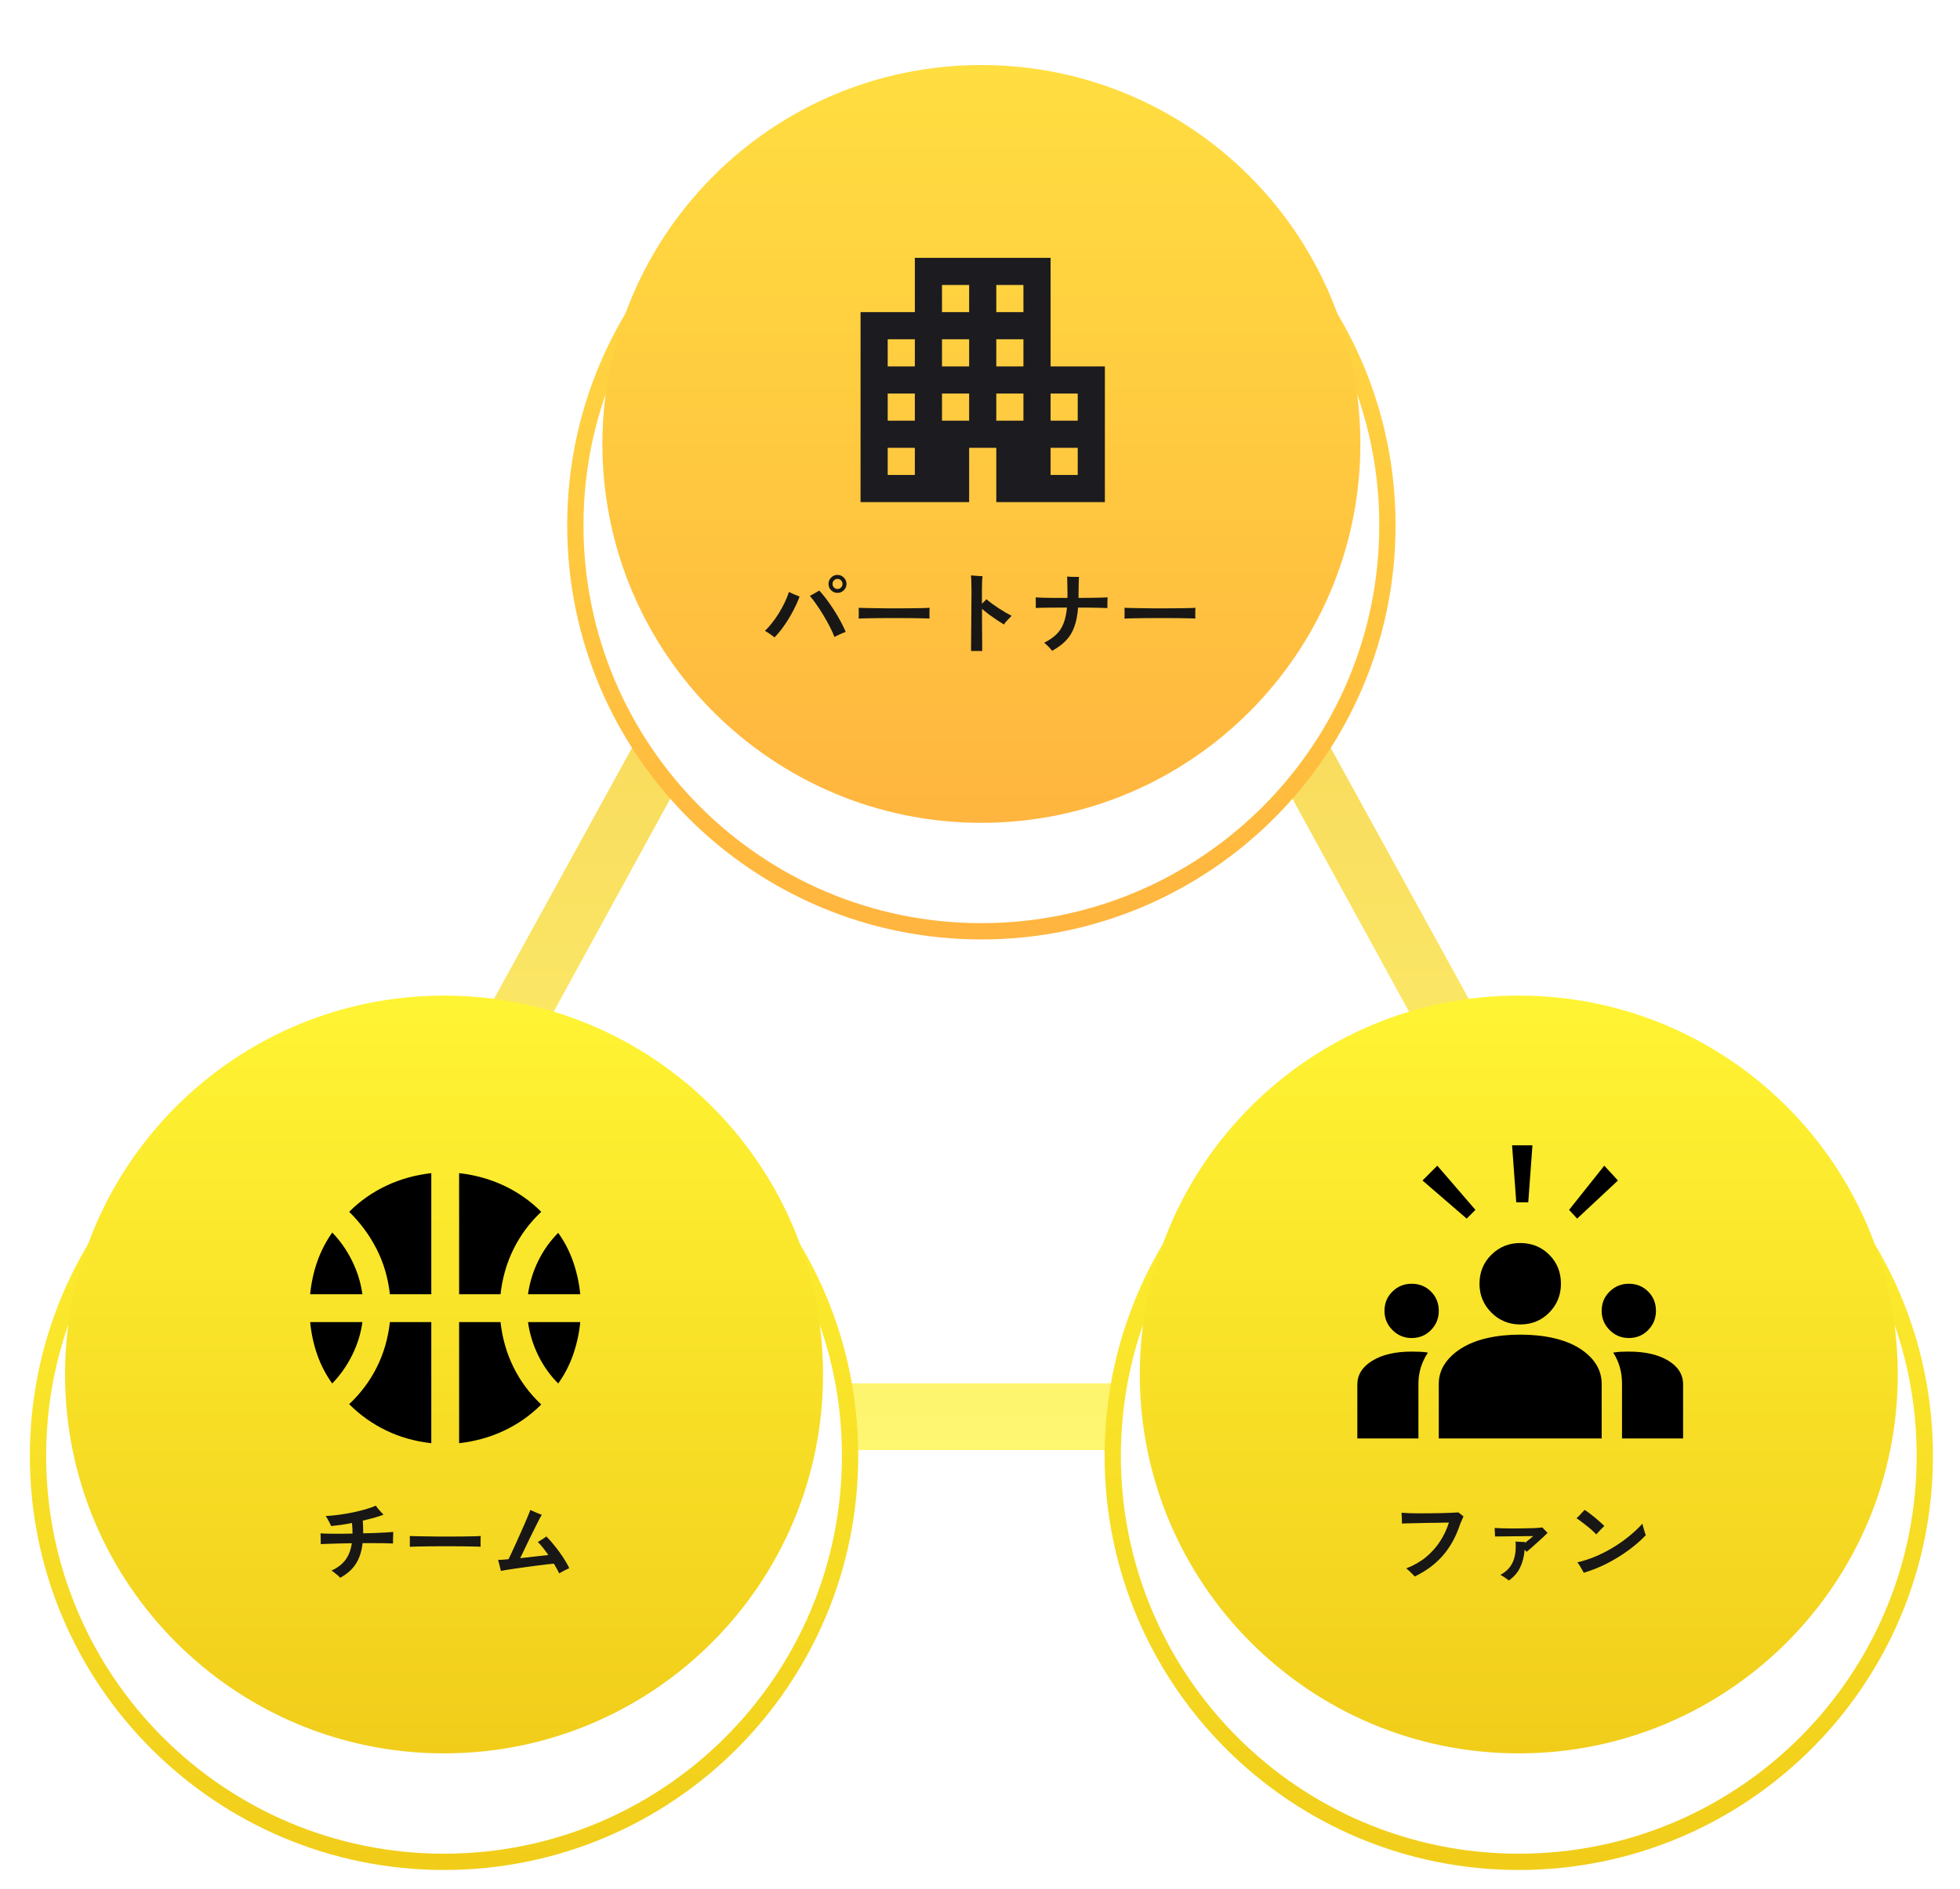
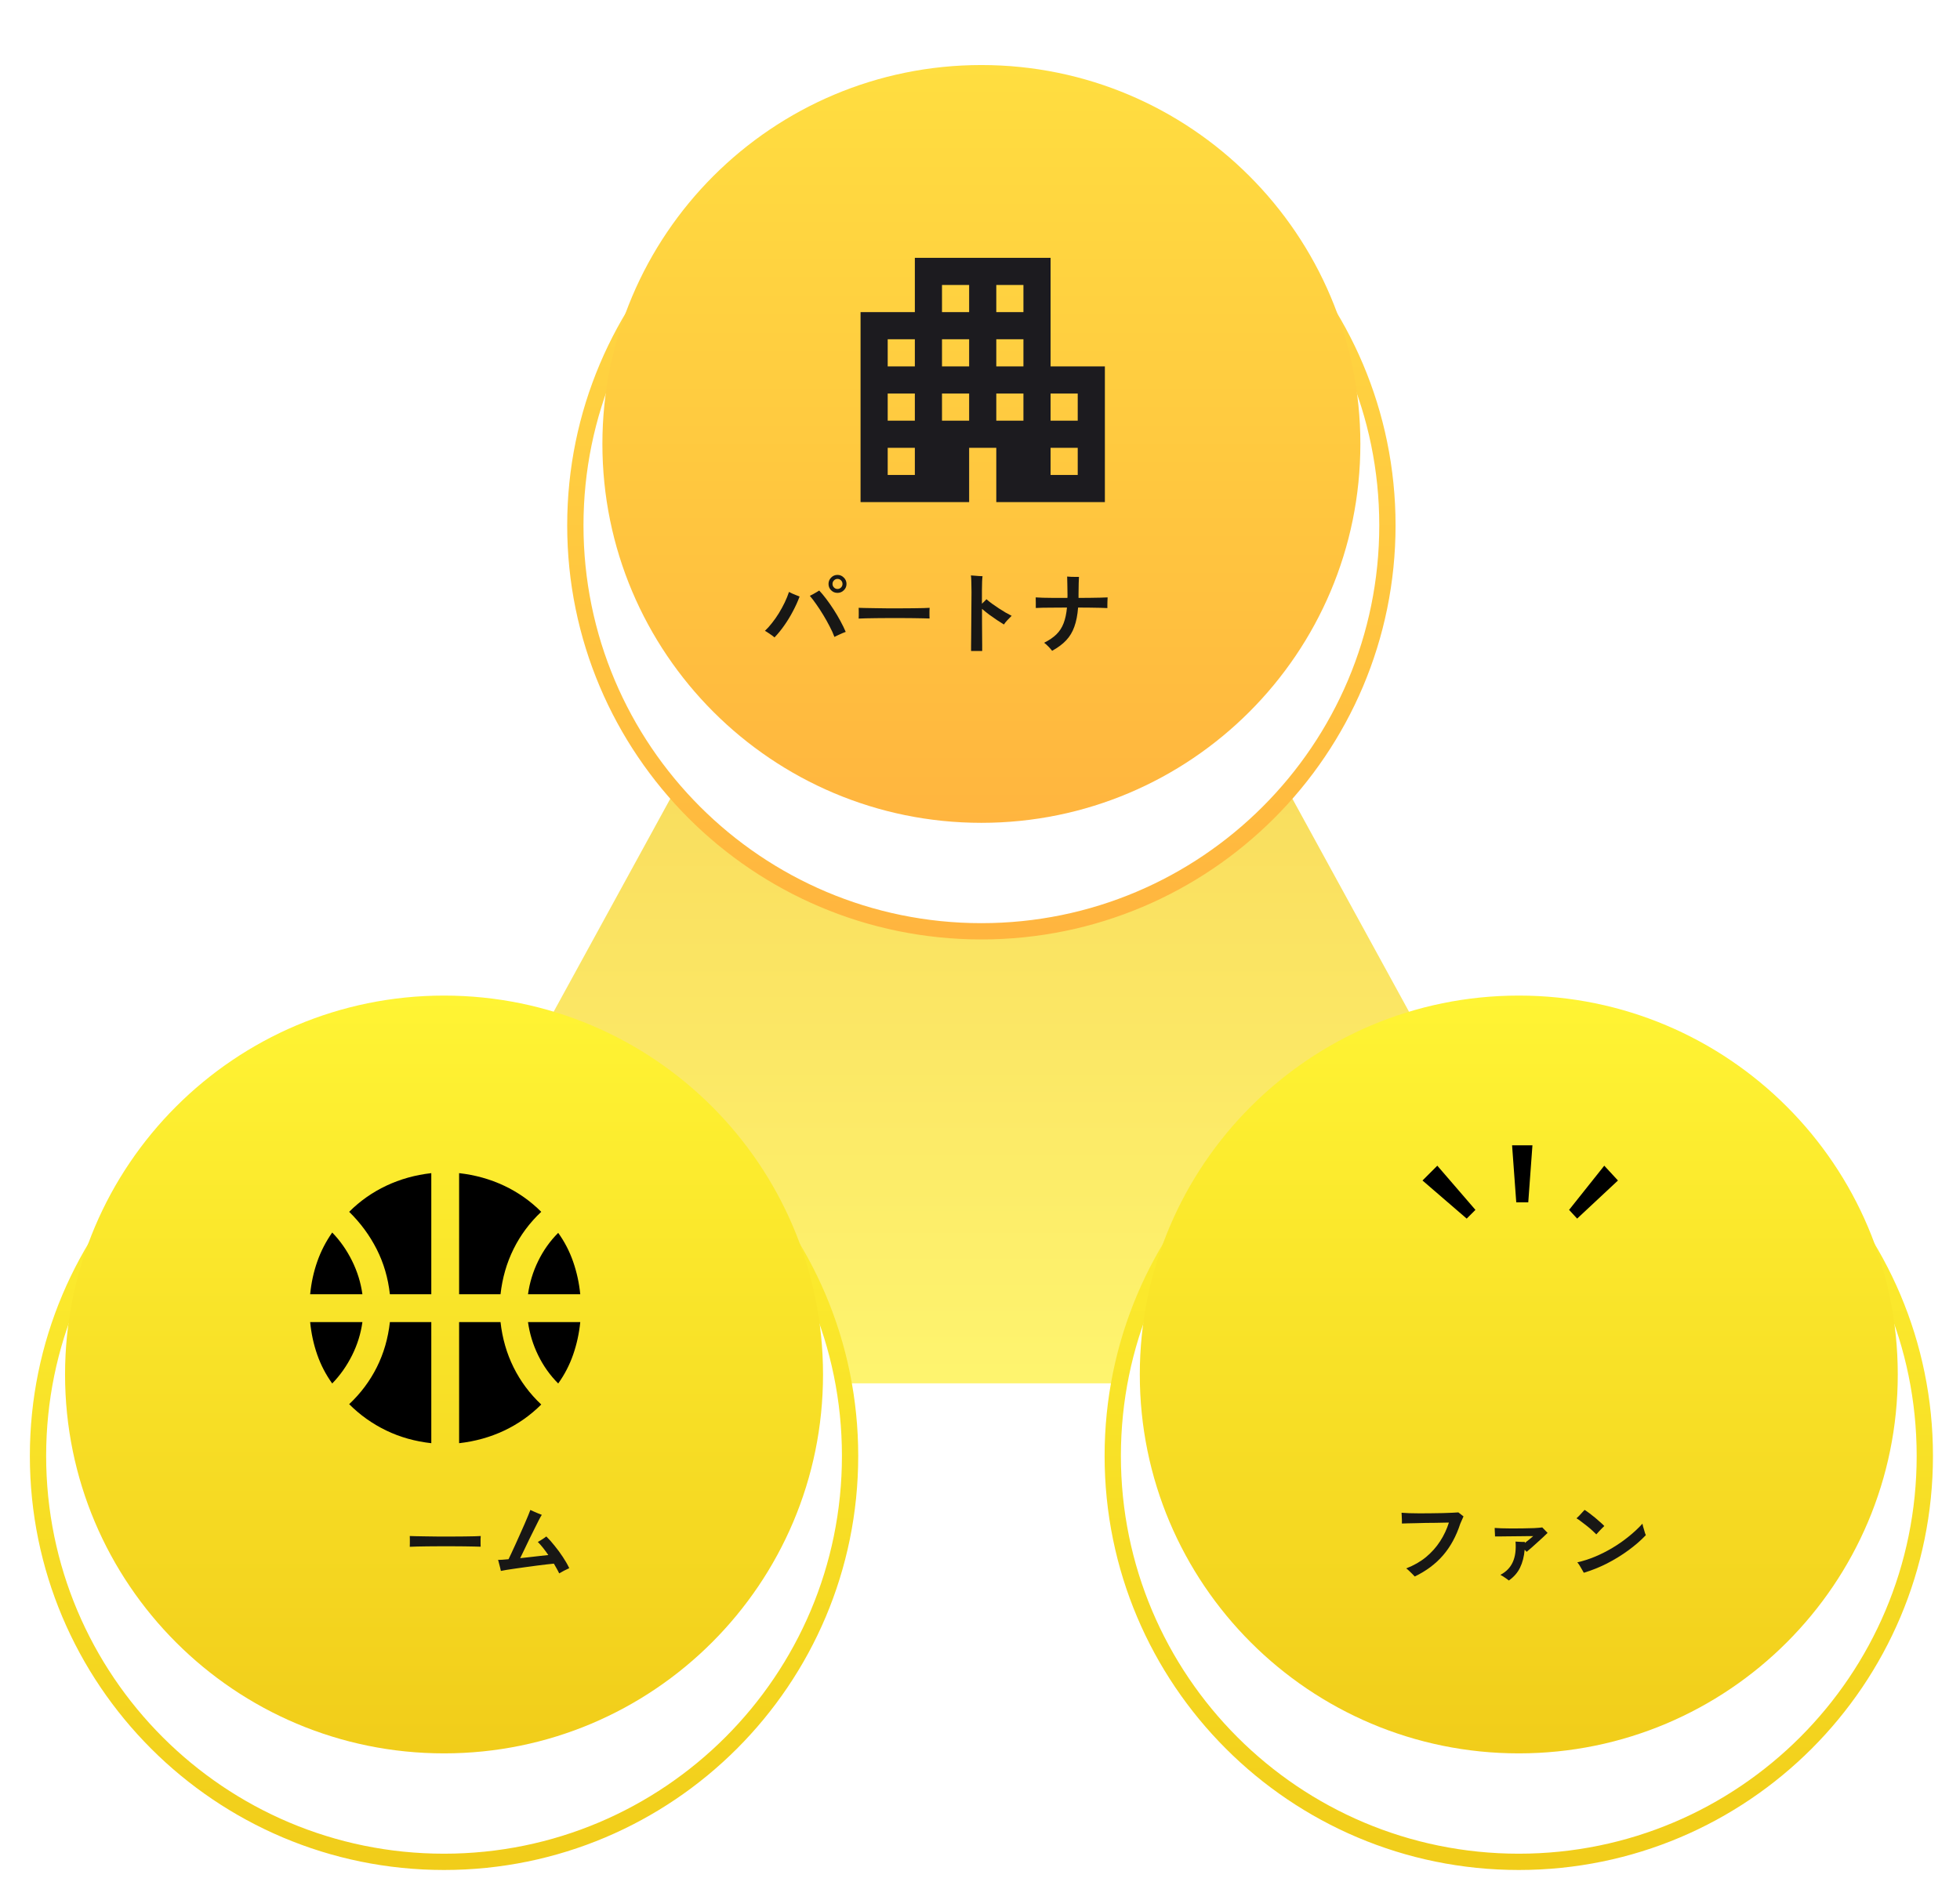
<svg xmlns="http://www.w3.org/2000/svg" width="361" height="348" viewBox="0 0 361 348" fill="none">
  <g clip-path="url(#clip0_4674_3828)">
-     <path d="M180.747 42.488L296.999 254.851H64.495L180.747 42.488ZM180.747 20.743L45.284 267.138H316.22L180.747 20.743Z" fill="url(#paint0_linear_4674_3828)" fill-opacity="0.7" />
+     <path d="M180.747 42.488L296.999 254.851H64.495L180.747 42.488ZM180.747 20.743H316.22L180.747 20.743Z" fill="url(#paint0_linear_4674_3828)" fill-opacity="0.7" />
    <g filter="url(#filter0_d_4674_3828)">
      <path d="M81.785 328C123.088 328 156.57 294.518 156.57 253.215C156.57 211.912 123.088 178.43 81.785 178.43C40.482 178.43 7 211.912 7 253.215C7 294.518 40.482 328 81.785 328Z" fill="white" />
      <path d="M81.785 328C123.088 328 156.57 294.518 156.57 253.215C156.57 211.912 123.088 178.43 81.785 178.43C40.482 178.43 7 211.912 7 253.215C7 294.518 40.482 328 81.785 328Z" stroke="url(#paint1_linear_4674_3828)" stroke-width="3" stroke-miterlimit="10" />
    </g>
    <path d="M81.785 323.018C120.336 323.018 151.588 291.766 151.588 253.215C151.588 214.664 120.336 183.412 81.785 183.412C43.234 183.412 11.982 214.664 11.982 253.215C11.982 291.766 43.234 323.018 81.785 323.018Z" fill="url(#paint2_linear_4674_3828)" />
    <path d="M57.125 238.437C57.333 236.312 57.771 234.301 58.438 232.406C59.104 230.51 60.021 228.729 61.188 227.062C62.646 228.562 63.865 230.301 64.844 232.281C65.823 234.26 66.458 236.312 66.75 238.437H57.125ZM97.25 238.437C97.542 236.312 98.167 234.27 99.125 232.312C100.083 230.354 101.312 228.624 102.812 227.124C103.979 228.749 104.896 230.52 105.562 232.437C106.229 234.354 106.667 236.354 106.875 238.437H97.25ZM61.188 254.874C60.021 253.249 59.104 251.489 58.438 249.593C57.771 247.697 57.333 245.687 57.125 243.562H66.75C66.458 245.687 65.823 247.729 64.844 249.687C63.865 251.645 62.646 253.374 61.188 254.874ZM102.812 254.874C101.312 253.374 100.083 251.645 99.125 249.687C98.167 247.729 97.542 245.687 97.25 243.562H106.875C106.667 245.645 106.229 247.645 105.562 249.562C104.896 251.479 103.979 253.249 102.812 254.874ZM71.812 238.437C71.479 235.437 70.667 232.666 69.375 230.124C68.083 227.583 66.396 225.291 64.312 223.249C66.312 221.249 68.594 219.645 71.156 218.437C73.719 217.229 76.479 216.458 79.438 216.124V238.437H71.812ZM84.562 238.437V216.124C87.521 216.458 90.281 217.229 92.844 218.437C95.406 219.645 97.688 221.249 99.688 223.249C97.562 225.249 95.865 227.531 94.594 230.093C93.323 232.656 92.521 235.437 92.188 238.437H84.562ZM79.438 265.874C76.438 265.541 73.667 264.76 71.125 263.531C68.583 262.301 66.312 260.687 64.312 258.687C66.438 256.687 68.135 254.416 69.406 251.874C70.677 249.333 71.479 246.562 71.812 243.562H79.438V265.874ZM84.562 265.874V243.562H92.188C92.521 246.562 93.323 249.343 94.594 251.906C95.865 254.468 97.562 256.749 99.688 258.749C97.688 260.749 95.406 262.354 92.844 263.562C90.281 264.77 87.521 265.541 84.562 265.874Z" fill="black" />
    <path d="M102.992 289.856C102.864 289.579 102.715 289.291 102.544 288.992C102.384 288.693 102.208 288.384 102.016 288.064C101.664 288.096 101.211 288.144 100.656 288.208C100.101 288.272 99.493 288.347 98.832 288.432C98.171 288.517 97.499 288.608 96.816 288.704C96.144 288.789 95.499 288.88 94.88 288.976C94.272 289.061 93.739 289.141 93.28 289.216C92.821 289.291 92.48 289.355 92.256 289.408C92.235 289.259 92.187 289.051 92.112 288.784C92.048 288.517 91.979 288.251 91.904 287.984C91.84 287.707 91.787 287.499 91.744 287.36C91.936 287.371 92.197 287.365 92.528 287.344C92.859 287.323 93.237 287.291 93.664 287.248C93.792 287.003 93.963 286.645 94.176 286.176C94.4 285.696 94.651 285.152 94.928 284.544C95.205 283.936 95.488 283.307 95.776 282.656C96.075 282.005 96.352 281.381 96.608 280.784C96.875 280.187 97.099 279.659 97.28 279.2C97.472 278.741 97.605 278.4 97.68 278.176C97.829 278.24 98.043 278.336 98.32 278.464C98.608 278.592 98.891 278.715 99.168 278.832C99.456 278.939 99.664 279.019 99.792 279.072C99.664 279.264 99.477 279.595 99.232 280.064C98.997 280.533 98.725 281.077 98.416 281.696C98.107 282.315 97.787 282.96 97.456 283.632C97.136 284.293 96.832 284.928 96.544 285.536C96.256 286.133 96.011 286.64 95.808 287.056C96.437 286.981 97.067 286.912 97.696 286.848C98.336 286.773 98.939 286.704 99.504 286.64C100.08 286.576 100.576 286.523 100.992 286.48C100.672 286.011 100.347 285.568 100.016 285.152C99.685 284.736 99.365 284.373 99.056 284.064C99.205 283.989 99.376 283.893 99.568 283.776C99.771 283.648 99.968 283.52 100.16 283.392C100.352 283.253 100.507 283.141 100.624 283.056C101.125 283.547 101.637 284.123 102.16 284.784C102.693 285.435 103.195 286.117 103.664 286.832C104.133 287.536 104.528 288.224 104.848 288.896C104.56 289.024 104.24 289.179 103.888 289.36C103.536 289.541 103.237 289.707 102.992 289.856Z" fill="#181715" />
    <path d="M75.472 284.96C75.483 284.81 75.488 284.608 75.488 284.352C75.488 284.096 75.488 283.84 75.488 283.584C75.488 283.328 75.483 283.125 75.472 282.976C75.675 282.986 76.032 282.997 76.544 283.008C77.067 283.018 77.685 283.029 78.4 283.04C79.125 283.05 79.899 283.061 80.72 283.072C81.541 283.072 82.363 283.072 83.184 283.072C84.005 283.072 84.779 283.066 85.504 283.056C86.24 283.045 86.875 283.034 87.408 283.024C87.941 283.013 88.32 282.997 88.544 282.976C88.533 283.114 88.523 283.312 88.512 283.568C88.512 283.824 88.512 284.085 88.512 284.352C88.523 284.608 88.528 284.805 88.528 284.944C88.261 284.933 87.867 284.922 87.344 284.912C86.832 284.901 86.229 284.89 85.536 284.88C84.853 284.869 84.123 284.864 83.344 284.864C82.576 284.864 81.797 284.864 81.008 284.864C80.219 284.864 79.467 284.869 78.752 284.88C78.037 284.89 77.392 284.901 76.816 284.912C76.251 284.922 75.803 284.938 75.472 284.96Z" fill="#181715" />
-     <path d="M62.656 290.672C62.56 290.555 62.416 290.411 62.224 290.24C62.032 290.069 61.829 289.904 61.616 289.744C61.403 289.573 61.216 289.44 61.056 289.344C62.208 288.811 63.077 288.139 63.664 287.328C64.251 286.507 64.629 285.499 64.8 284.304C63.968 284.315 63.168 284.331 62.4 284.352C61.632 284.373 60.955 284.395 60.368 284.416C59.792 284.427 59.36 284.443 59.072 284.464C59.083 284.283 59.083 284.059 59.072 283.792C59.072 283.525 59.067 283.269 59.056 283.024C59.056 282.768 59.051 282.587 59.04 282.48C59.349 282.512 59.803 282.533 60.4 282.544C60.997 282.555 61.685 282.56 62.464 282.56C63.253 282.549 64.075 282.539 64.928 282.528C64.928 281.909 64.896 281.259 64.832 280.576C64.128 280.715 63.445 280.832 62.784 280.928C62.123 281.013 61.525 281.083 60.992 281.136C60.917 280.965 60.821 280.763 60.704 280.528C60.587 280.293 60.464 280.064 60.336 279.84C60.208 279.616 60.091 279.435 59.984 279.296C60.709 279.264 61.499 279.189 62.352 279.072C63.216 278.955 64.075 278.811 64.928 278.64C65.792 278.459 66.597 278.261 67.344 278.048C68.091 277.835 68.709 277.611 69.2 277.376C69.317 277.536 69.461 277.723 69.632 277.936C69.803 278.139 69.979 278.341 70.16 278.544C70.352 278.736 70.512 278.901 70.64 279.04C70.149 279.232 69.573 279.424 68.912 279.616C68.251 279.797 67.552 279.973 66.816 280.144C66.848 280.56 66.869 280.965 66.88 281.36C66.891 281.744 66.896 282.117 66.896 282.48C67.696 282.459 68.459 282.437 69.184 282.416C69.92 282.384 70.571 282.352 71.136 282.32C71.701 282.288 72.133 282.256 72.432 282.224C72.432 282.363 72.427 282.581 72.416 282.88C72.405 283.168 72.395 283.456 72.384 283.744C72.384 284.021 72.384 284.224 72.384 284.352C72.064 284.331 71.616 284.315 71.04 284.304C70.464 284.293 69.808 284.288 69.072 284.288C68.347 284.277 67.584 284.277 66.784 284.288C66.613 285.813 66.197 287.088 65.536 288.112C64.885 289.125 63.925 289.979 62.656 290.672Z" fill="#181715" />
    <g filter="url(#filter1_d_4674_3828)">
      <path d="M180.754 156.57C222.057 156.57 255.539 123.088 255.539 81.785C255.539 40.482 222.057 7 180.754 7C139.452 7 105.969 40.482 105.969 81.785C105.969 123.088 139.452 156.57 180.754 156.57Z" fill="white" />
      <path d="M180.754 156.57C222.057 156.57 255.539 123.088 255.539 81.785C255.539 40.482 222.057 7 180.754 7C139.452 7 105.969 40.482 105.969 81.785C105.969 123.088 139.452 156.57 180.754 156.57Z" stroke="url(#paint3_linear_4674_3828)" stroke-width="3" stroke-miterlimit="10" />
    </g>
    <path d="M180.754 151.588C219.305 151.588 250.557 120.337 250.557 81.785C250.557 43.234 219.305 11.982 180.754 11.982C142.203 11.982 110.951 43.234 110.951 81.785C110.951 120.337 142.203 151.588 180.754 151.588Z" fill="url(#paint4_linear_4674_3828)" />
    <path d="M158.5 92.5V57.5H168.5V47.5H193.5V67.5H203.5V92.5H183.5V82.5H178.5V92.5H158.5ZM163.5 87.5H168.5V82.5H163.5V87.5ZM163.5 77.5H168.5V72.5H163.5V77.5ZM163.5 67.5H168.5V62.5H163.5V67.5ZM173.5 77.5H178.5V72.5H173.5V77.5ZM173.5 67.5H178.5V62.5H173.5V67.5ZM173.5 57.5H178.5V52.5H173.5V57.5ZM183.5 77.5H188.5V72.5H183.5V77.5ZM183.5 67.5H188.5V62.5H183.5V67.5ZM183.5 57.5H188.5V52.5H183.5V57.5ZM193.5 87.5H198.5V82.5H193.5V87.5ZM193.5 77.5H198.5V72.5H193.5V77.5Z" fill="#1C1B1F" />
-     <path d="M207.112 113.96C207.123 113.811 207.128 113.608 207.128 113.352C207.128 113.096 207.128 112.84 207.128 112.584C207.128 112.328 207.123 112.125 207.112 111.976C207.315 111.987 207.672 111.997 208.184 112.008C208.707 112.019 209.325 112.029 210.04 112.04C210.765 112.051 211.539 112.061 212.36 112.072C213.181 112.072 214.003 112.072 214.824 112.072C215.645 112.072 216.419 112.067 217.144 112.056C217.88 112.045 218.515 112.035 219.048 112.024C219.581 112.013 219.96 111.997 220.184 111.976C220.173 112.115 220.163 112.312 220.152 112.568C220.152 112.824 220.152 113.085 220.152 113.352C220.163 113.608 220.168 113.805 220.168 113.944C219.901 113.933 219.507 113.923 218.984 113.912C218.472 113.901 217.869 113.891 217.176 113.88C216.493 113.869 215.763 113.864 214.984 113.864C214.216 113.864 213.437 113.864 212.648 113.864C211.859 113.864 211.107 113.869 210.392 113.88C209.677 113.891 209.032 113.901 208.456 113.912C207.891 113.923 207.443 113.939 207.112 113.96Z" fill="#181715" />
    <path d="M193.784 119.896C193.603 119.661 193.373 119.4 193.096 119.112C192.829 118.835 192.568 118.6 192.312 118.408C193.24 117.949 193.992 117.437 194.568 116.872C195.155 116.296 195.597 115.613 195.896 114.824C196.205 114.024 196.413 113.059 196.52 111.928C195.677 111.928 194.872 111.933 194.104 111.944C193.336 111.944 192.659 111.949 192.072 111.96C191.496 111.971 191.064 111.987 190.776 112.008C190.787 111.763 190.787 111.448 190.776 111.064C190.776 110.68 190.771 110.36 190.76 110.104V110.056C191.059 110.077 191.501 110.099 192.088 110.12C192.685 110.131 193.373 110.141 194.152 110.152C194.931 110.152 195.747 110.152 196.6 110.152C196.611 110.045 196.616 109.939 196.616 109.832C196.616 109.715 196.616 109.603 196.616 109.496C196.616 108.771 196.605 108.109 196.584 107.512C196.563 106.904 196.552 106.472 196.552 106.216C196.744 106.227 196.984 106.243 197.272 106.264C197.56 106.275 197.837 106.28 198.104 106.28C198.381 106.28 198.589 106.28 198.728 106.28C198.717 106.483 198.701 106.867 198.68 107.432C198.659 107.987 198.648 108.675 198.648 109.496V110.152C199.405 110.141 200.125 110.136 200.808 110.136C201.501 110.125 202.125 110.115 202.68 110.104C203.235 110.083 203.677 110.067 204.008 110.056C203.997 110.216 203.987 110.424 203.976 110.68C203.965 110.925 203.96 111.171 203.96 111.416C203.96 111.661 203.96 111.864 203.96 112.024C203.629 112.003 203.181 111.987 202.616 111.976C202.061 111.955 201.437 111.944 200.744 111.944C200.051 111.933 199.325 111.928 198.568 111.928C198.461 113.304 198.232 114.477 197.88 115.448C197.539 116.419 197.037 117.256 196.376 117.96C195.715 118.664 194.851 119.309 193.784 119.896Z" fill="#181715" />
    <path d="M178.856 119.928C178.856 119.757 178.856 119.453 178.856 119.016C178.867 118.579 178.872 118.056 178.872 117.448C178.883 116.829 178.888 116.163 178.888 115.448C178.899 114.723 178.904 113.981 178.904 113.224C178.915 112.467 178.92 111.736 178.92 111.032C178.931 110.317 178.936 109.672 178.936 109.096C178.936 108.371 178.925 107.736 178.904 107.192C178.893 106.637 178.867 106.243 178.824 106.008C178.995 106.019 179.213 106.035 179.48 106.056C179.757 106.077 180.029 106.099 180.296 106.12C180.573 106.131 180.797 106.141 180.968 106.152C180.936 106.355 180.909 106.675 180.888 107.112C180.867 107.539 180.856 108.083 180.856 108.744V111.224C181.197 110.904 181.475 110.627 181.688 110.392C181.987 110.659 182.333 110.936 182.728 111.224C183.123 111.512 183.533 111.795 183.96 112.072C184.397 112.349 184.819 112.611 185.224 112.856C185.64 113.091 186.008 113.288 186.328 113.448C186.072 113.693 185.811 113.96 185.544 114.248C185.277 114.536 185.064 114.803 184.904 115.048C184.531 114.813 184.104 114.541 183.624 114.232C183.155 113.912 182.675 113.576 182.184 113.224C181.704 112.861 181.267 112.509 180.872 112.168C180.872 112.936 180.872 113.731 180.872 114.552C180.883 115.373 180.888 116.157 180.888 116.904C180.899 117.64 180.904 118.28 180.904 118.824C180.904 119.357 180.904 119.725 180.904 119.928H178.856Z" fill="#181715" />
    <path d="M158.152 113.96C158.163 113.811 158.168 113.608 158.168 113.352C158.168 113.096 158.168 112.84 158.168 112.584C158.168 112.328 158.163 112.125 158.152 111.976C158.355 111.987 158.712 111.997 159.224 112.008C159.747 112.019 160.365 112.029 161.08 112.04C161.805 112.051 162.579 112.061 163.4 112.072C164.221 112.072 165.043 112.072 165.864 112.072C166.685 112.072 167.459 112.067 168.184 112.056C168.92 112.045 169.555 112.035 170.088 112.024C170.621 112.013 171 111.997 171.224 111.976C171.213 112.115 171.203 112.312 171.192 112.568C171.192 112.824 171.192 113.085 171.192 113.352C171.203 113.608 171.208 113.805 171.208 113.944C170.941 113.933 170.547 113.923 170.024 113.912C169.512 113.901 168.909 113.891 168.216 113.88C167.533 113.869 166.803 113.864 166.024 113.864C165.256 113.864 164.477 113.864 163.688 113.864C162.899 113.864 162.147 113.869 161.432 113.88C160.717 113.891 160.072 113.901 159.496 113.912C158.931 113.923 158.483 113.939 158.152 113.96Z" fill="#181715" />
    <path d="M153.688 117.336C153.464 116.728 153.171 116.083 152.808 115.4C152.456 114.707 152.072 114.019 151.656 113.336C151.24 112.643 150.813 111.987 150.376 111.368C149.949 110.749 149.544 110.216 149.16 109.768C149.331 109.683 149.528 109.581 149.752 109.464C149.976 109.336 150.189 109.213 150.392 109.096C150.605 108.968 150.771 108.867 150.888 108.792C151.293 109.219 151.725 109.736 152.184 110.344C152.643 110.952 153.096 111.603 153.544 112.296C153.992 112.989 154.408 113.693 154.792 114.408C155.176 115.112 155.501 115.779 155.768 116.408C155.597 116.461 155.379 116.547 155.112 116.664C154.845 116.781 154.579 116.904 154.312 117.032C154.056 117.149 153.848 117.251 153.688 117.336ZM142.648 117.432C142.509 117.304 142.333 117.165 142.12 117.016C141.907 116.856 141.688 116.707 141.464 116.568C141.251 116.419 141.059 116.301 140.888 116.216C141.325 115.811 141.763 115.325 142.2 114.76C142.648 114.195 143.069 113.592 143.464 112.952C143.859 112.301 144.216 111.645 144.536 110.984C144.856 110.312 145.117 109.667 145.32 109.048C145.491 109.133 145.693 109.235 145.928 109.352C146.173 109.459 146.419 109.56 146.664 109.656C146.909 109.752 147.112 109.832 147.272 109.896C146.941 110.792 146.531 111.699 146.04 112.616C145.56 113.533 145.027 114.408 144.44 115.24C143.864 116.061 143.267 116.792 142.648 117.432ZM154.248 109.224C153.789 109.224 153.4 109.064 153.08 108.744C152.76 108.424 152.6 108.035 152.6 107.576C152.6 107.117 152.76 106.728 153.08 106.408C153.4 106.077 153.789 105.912 154.248 105.912C154.707 105.912 155.096 106.077 155.416 106.408C155.747 106.728 155.912 107.117 155.912 107.576C155.912 108.035 155.747 108.424 155.416 108.744C155.096 109.064 154.707 109.224 154.248 109.224ZM154.248 108.504C154.504 108.504 154.723 108.413 154.904 108.232C155.085 108.051 155.176 107.832 155.176 107.576C155.176 107.32 155.085 107.101 154.904 106.92C154.723 106.739 154.504 106.648 154.248 106.648C154.003 106.648 153.789 106.739 153.608 106.92C153.427 107.101 153.336 107.32 153.336 107.576C153.336 107.832 153.427 108.051 153.608 108.232C153.789 108.413 154.003 108.504 154.248 108.504Z" fill="#181715" />
    <g filter="url(#filter2_d_4674_3828)">
      <path d="M279.735 328C321.038 328 354.52 294.518 354.52 253.215C354.52 211.912 321.038 178.43 279.735 178.43C238.432 178.43 204.95 211.912 204.95 253.215C204.95 294.518 238.432 328 279.735 328Z" fill="white" />
      <path d="M279.735 328C321.038 328 354.52 294.518 354.52 253.215C354.52 211.912 321.038 178.43 279.735 178.43C238.432 178.43 204.95 211.912 204.95 253.215C204.95 294.518 238.432 328 279.735 328Z" stroke="url(#paint5_linear_4674_3828)" stroke-width="3" stroke-miterlimit="10" />
    </g>
    <path d="M279.735 323.018C318.286 323.018 349.538 291.766 349.538 253.215C349.538 214.664 318.286 183.412 279.735 183.412C241.184 183.412 209.932 214.664 209.932 253.215C209.932 291.766 241.184 323.018 279.735 323.018Z" fill="url(#paint6_linear_4674_3828)" />
-     <path d="M250 265V255.062C250 253.271 250.917 251.812 252.75 250.687C254.583 249.562 257 249 260 249C260.542 249 261.062 249.01 261.562 249.031C262.062 249.052 262.542 249.104 263 249.187C262.417 250.062 261.979 250.979 261.688 251.937C261.396 252.896 261.25 253.896 261.25 254.937V265H250ZM265 265V254.937C265 253.604 265.365 252.385 266.094 251.281C266.823 250.177 267.854 249.208 269.188 248.375C270.521 247.542 272.115 246.917 273.969 246.5C275.823 246.083 277.833 245.875 280 245.875C282.208 245.875 284.24 246.083 286.094 246.5C287.948 246.917 289.542 247.542 290.875 248.375C292.208 249.208 293.229 250.177 293.938 251.281C294.646 252.385 295 253.604 295 254.937V265H265ZM298.75 265V254.937C298.75 253.854 298.615 252.833 298.344 251.875C298.073 250.917 297.667 250.021 297.125 249.187C297.583 249.104 298.052 249.052 298.531 249.031C299.01 249.01 299.5 249 300 249C303 249 305.417 249.552 307.25 250.656C309.083 251.76 310 253.229 310 255.062V265H298.75ZM260 246.5C258.625 246.5 257.448 246.01 256.469 245.031C255.49 244.052 255 242.875 255 241.5C255 240.083 255.49 238.896 256.469 237.937C257.448 236.979 258.625 236.5 260 236.5C261.417 236.5 262.604 236.979 263.563 237.937C264.521 238.896 265 240.083 265 241.5C265 242.875 264.521 244.052 263.563 245.031C262.604 246.01 261.417 246.5 260 246.5ZM300 246.5C298.625 246.5 297.448 246.01 296.469 245.031C295.49 244.052 295 242.875 295 241.5C295 240.083 295.49 238.896 296.469 237.937C297.448 236.979 298.625 236.5 300 236.5C301.417 236.5 302.604 236.979 303.563 237.937C304.521 238.896 305 240.083 305 241.5C305 242.875 304.521 244.052 303.563 245.031C302.604 246.01 301.417 246.5 300 246.5ZM280 244C277.917 244 276.146 243.271 274.687 241.812C273.229 240.354 272.5 238.583 272.5 236.5C272.5 234.375 273.229 232.594 274.687 231.156C276.146 229.719 277.917 229 280 229C282.125 229 283.906 229.719 285.344 231.156C286.781 232.594 287.5 234.375 287.5 236.5C287.5 238.583 286.781 240.354 285.344 241.812C283.906 243.271 282.125 244 280 244Z" fill="black" />
    <path d="M282.245 211H278.5L279.27 221.5H281.48L282.25 211H282.245Z" fill="black" />
    <path d="M264.73 214.75L262 217.479L270.141 224.5L271.75 222.891L264.73 214.75Z" fill="black" />
    <path d="M298 217.479L295.48 214.75L289 222.891L290.485 224.5L298 217.479Z" fill="black" />
    <path d="M291.712 289.744C291.637 289.605 291.525 289.408 291.376 289.152C291.227 288.885 291.072 288.624 290.912 288.368C290.752 288.112 290.619 287.931 290.512 287.824C291.568 287.589 292.64 287.248 293.728 286.8C294.827 286.341 295.899 285.803 296.944 285.184C298 284.555 298.997 283.861 299.936 283.104C300.885 282.347 301.744 281.547 302.512 280.704C302.533 280.832 302.571 281.003 302.624 281.216C302.688 281.419 302.752 281.632 302.816 281.856C302.88 282.08 302.939 282.283 302.992 282.464C303.056 282.635 303.104 282.752 303.136 282.816C302.208 283.797 301.125 284.736 299.888 285.632C298.661 286.528 297.349 287.333 295.952 288.048C294.555 288.752 293.141 289.317 291.712 289.744ZM294.016 282.672C293.824 282.469 293.579 282.235 293.28 281.968C292.981 281.691 292.656 281.413 292.304 281.136C291.952 280.848 291.605 280.581 291.264 280.336C290.933 280.08 290.635 279.872 290.368 279.712C290.507 279.584 290.677 279.419 290.88 279.216C291.083 279.003 291.275 278.795 291.456 278.592C291.648 278.389 291.781 278.245 291.856 278.16C292.112 278.32 292.411 278.528 292.752 278.784C293.093 279.04 293.44 279.312 293.792 279.6C294.144 279.888 294.469 280.171 294.768 280.448C295.077 280.715 295.317 280.944 295.488 281.136C295.371 281.243 295.216 281.392 295.024 281.584C294.843 281.776 294.656 281.973 294.464 282.176C294.283 282.368 294.133 282.533 294.016 282.672Z" fill="#181715" />
    <path d="M277.904 291.168C277.84 291.104 277.707 291.003 277.504 290.864C277.312 290.725 277.109 290.587 276.896 290.448C276.683 290.309 276.501 290.203 276.352 290.128C277.419 289.563 278.176 288.784 278.624 287.792C279.083 286.789 279.253 285.525 279.136 284C279.253 284.011 279.429 284.021 279.664 284.032C279.909 284.043 280.144 284.053 280.368 284.064C280.603 284.064 280.768 284.064 280.864 284.064C280.864 284.096 280.859 284.128 280.848 284.16C280.848 284.192 280.848 284.224 280.848 284.256C281.147 284.021 281.44 283.787 281.728 283.552C282.016 283.307 282.24 283.12 282.4 282.992C282.272 282.992 282.027 282.992 281.664 282.992C281.301 282.992 280.869 282.997 280.368 283.008C279.877 283.008 279.365 283.013 278.832 283.024C278.299 283.024 277.787 283.029 277.296 283.04C276.805 283.04 276.384 283.045 276.032 283.056C275.691 283.056 275.467 283.056 275.36 283.056C275.36 282.949 275.355 282.8 275.344 282.608C275.333 282.416 275.323 282.219 275.312 282.016C275.301 281.803 275.296 281.627 275.296 281.488C275.563 281.509 275.968 281.531 276.512 281.552C277.067 281.563 277.691 281.573 278.384 281.584C279.077 281.584 279.781 281.579 280.496 281.568C281.221 281.557 281.899 281.541 282.528 281.52C283.157 281.488 283.669 281.445 284.064 281.392C284.181 281.499 284.341 281.664 284.544 281.888C284.747 282.112 284.912 282.283 285.04 282.4C284.848 282.592 284.581 282.848 284.24 283.168C283.909 283.477 283.547 283.808 283.152 284.16C282.768 284.512 282.4 284.843 282.048 285.152C281.696 285.461 281.408 285.707 281.184 285.888C281.141 285.835 281.088 285.776 281.024 285.712C280.96 285.637 280.891 285.568 280.816 285.504C280.709 286.763 280.427 287.861 279.968 288.8C279.52 289.728 278.832 290.517 277.904 291.168Z" fill="#181715" />
    <path d="M260.576 290.432C260.459 290.304 260.299 290.139 260.096 289.936C259.904 289.733 259.707 289.541 259.504 289.36C259.301 289.168 259.131 289.029 258.992 288.944C260.4 288.4 261.621 287.701 262.656 286.848C263.691 285.984 264.555 285.013 265.248 283.936C265.952 282.848 266.491 281.701 266.864 280.496C266.672 280.496 266.357 280.501 265.92 280.512C265.493 280.523 264.992 280.533 264.416 280.544C263.851 280.544 263.259 280.549 262.64 280.56C262.021 280.571 261.419 280.587 260.832 280.608C260.256 280.619 259.733 280.629 259.264 280.64C258.805 280.651 258.453 280.661 258.208 280.672C258.219 280.512 258.219 280.304 258.208 280.048C258.197 279.792 258.187 279.536 258.176 279.28C258.165 279.024 258.155 278.827 258.144 278.688C258.496 278.72 258.96 278.747 259.536 278.768C260.123 278.779 260.768 278.789 261.472 278.8C262.176 278.8 262.896 278.795 263.632 278.784C264.368 278.773 265.067 278.763 265.728 278.752C266.4 278.731 266.987 278.709 267.488 278.688C268 278.667 268.373 278.645 268.608 278.624C268.725 278.709 268.891 278.837 269.104 279.008C269.317 279.168 269.467 279.285 269.552 279.36C269.477 279.499 269.397 279.68 269.312 279.904C269.227 280.117 269.109 280.384 268.96 280.704C268.213 283.008 267.152 284.955 265.776 286.544C264.411 288.123 262.677 289.419 260.576 290.432Z" fill="#181715" />
  </g>
  <defs>
    <filter id="filter0_d_4674_3828" x="-14.5" y="171.93" width="192.57" height="192.57" filterUnits="userSpaceOnUse" color-interpolation-filters="sRGB">
      <feFlood flood-opacity="0" result="BackgroundImageFix" />
      <feColorMatrix in="SourceAlpha" type="matrix" values="0 0 0 0 0 0 0 0 0 0 0 0 0 0 0 0 0 0 127 0" result="hardAlpha" />
      <feOffset dy="15" />
      <feGaussianBlur stdDeviation="10" />
      <feComposite in2="hardAlpha" operator="out" />
      <feColorMatrix type="matrix" values="0 0 0 0 0.094 0 0 0 0 0.09 0 0 0 0 0.082 0 0 0 0.05 0" />
      <feBlend mode="normal" in2="BackgroundImageFix" result="effect1_dropShadow_4674_3828" />
      <feBlend mode="normal" in="SourceGraphic" in2="effect1_dropShadow_4674_3828" result="shape" />
    </filter>
    <filter id="filter1_d_4674_3828" x="84.469" y="0.5" width="192.57" height="192.57" filterUnits="userSpaceOnUse" color-interpolation-filters="sRGB">
      <feFlood flood-opacity="0" result="BackgroundImageFix" />
      <feColorMatrix in="SourceAlpha" type="matrix" values="0 0 0 0 0 0 0 0 0 0 0 0 0 0 0 0 0 0 127 0" result="hardAlpha" />
      <feOffset dy="15" />
      <feGaussianBlur stdDeviation="10" />
      <feComposite in2="hardAlpha" operator="out" />
      <feColorMatrix type="matrix" values="0 0 0 0 0.094 0 0 0 0 0.09 0 0 0 0 0.082 0 0 0 0.05 0" />
      <feBlend mode="normal" in2="BackgroundImageFix" result="effect1_dropShadow_4674_3828" />
      <feBlend mode="normal" in="SourceGraphic" in2="effect1_dropShadow_4674_3828" result="shape" />
    </filter>
    <filter id="filter2_d_4674_3828" x="183.45" y="171.93" width="192.57" height="192.57" filterUnits="userSpaceOnUse" color-interpolation-filters="sRGB">
      <feFlood flood-opacity="0" result="BackgroundImageFix" />
      <feColorMatrix in="SourceAlpha" type="matrix" values="0 0 0 0 0 0 0 0 0 0 0 0 0 0 0 0 0 0 127 0" result="hardAlpha" />
      <feOffset dy="15" />
      <feGaussianBlur stdDeviation="10" />
      <feComposite in2="hardAlpha" operator="out" />
      <feColorMatrix type="matrix" values="0 0 0 0 0.094 0 0 0 0 0.09 0 0 0 0 0.082 0 0 0 0.05 0" />
      <feBlend mode="normal" in2="BackgroundImageFix" result="effect1_dropShadow_4674_3828" />
      <feBlend mode="normal" in="SourceGraphic" in2="effect1_dropShadow_4674_3828" result="shape" />
    </filter>
    <linearGradient id="paint0_linear_4674_3828" x1="180.752" y1="20.743" x2="180.752" y2="267.138" gradientUnits="userSpaceOnUse">
      <stop stop-color="#EFAB00" />
      <stop offset="1" stop-color="#FFF434" />
    </linearGradient>
    <linearGradient id="paint1_linear_4674_3828" x1="81.785" y1="178.43" x2="81.785" y2="328" gradientUnits="userSpaceOnUse">
      <stop stop-color="#FFF434" />
      <stop offset="1" stop-color="#F1CD1A" />
    </linearGradient>
    <linearGradient id="paint2_linear_4674_3828" x1="81.785" y1="183.412" x2="81.785" y2="323.018" gradientUnits="userSpaceOnUse">
      <stop stop-color="#FFF434" />
      <stop offset="1" stop-color="#F1CD1A" />
    </linearGradient>
    <linearGradient id="paint3_linear_4674_3828" x1="180.754" y1="7" x2="180.754" y2="156.57" gradientUnits="userSpaceOnUse">
      <stop stop-color="#FFDE40" />
      <stop offset="1" stop-color="#FFB53F" />
    </linearGradient>
    <linearGradient id="paint4_linear_4674_3828" x1="180.754" y1="11.982" x2="180.754" y2="151.588" gradientUnits="userSpaceOnUse">
      <stop stop-color="#FFDE40" />
      <stop offset="1" stop-color="#FFB53F" />
    </linearGradient>
    <linearGradient id="paint5_linear_4674_3828" x1="279.735" y1="178.43" x2="279.735" y2="328" gradientUnits="userSpaceOnUse">
      <stop stop-color="#FFF434" />
      <stop offset="1" stop-color="#F1CD1A" />
    </linearGradient>
    <linearGradient id="paint6_linear_4674_3828" x1="279.735" y1="183.412" x2="279.735" y2="323.018" gradientUnits="userSpaceOnUse">
      <stop stop-color="#FFF434" />
      <stop offset="1" stop-color="#F1CD1A" />
    </linearGradient>
    <clipPath id="clip0_4674_3828">
      <rect width="361" height="348" fill="white" />
    </clipPath>
  </defs>
</svg>